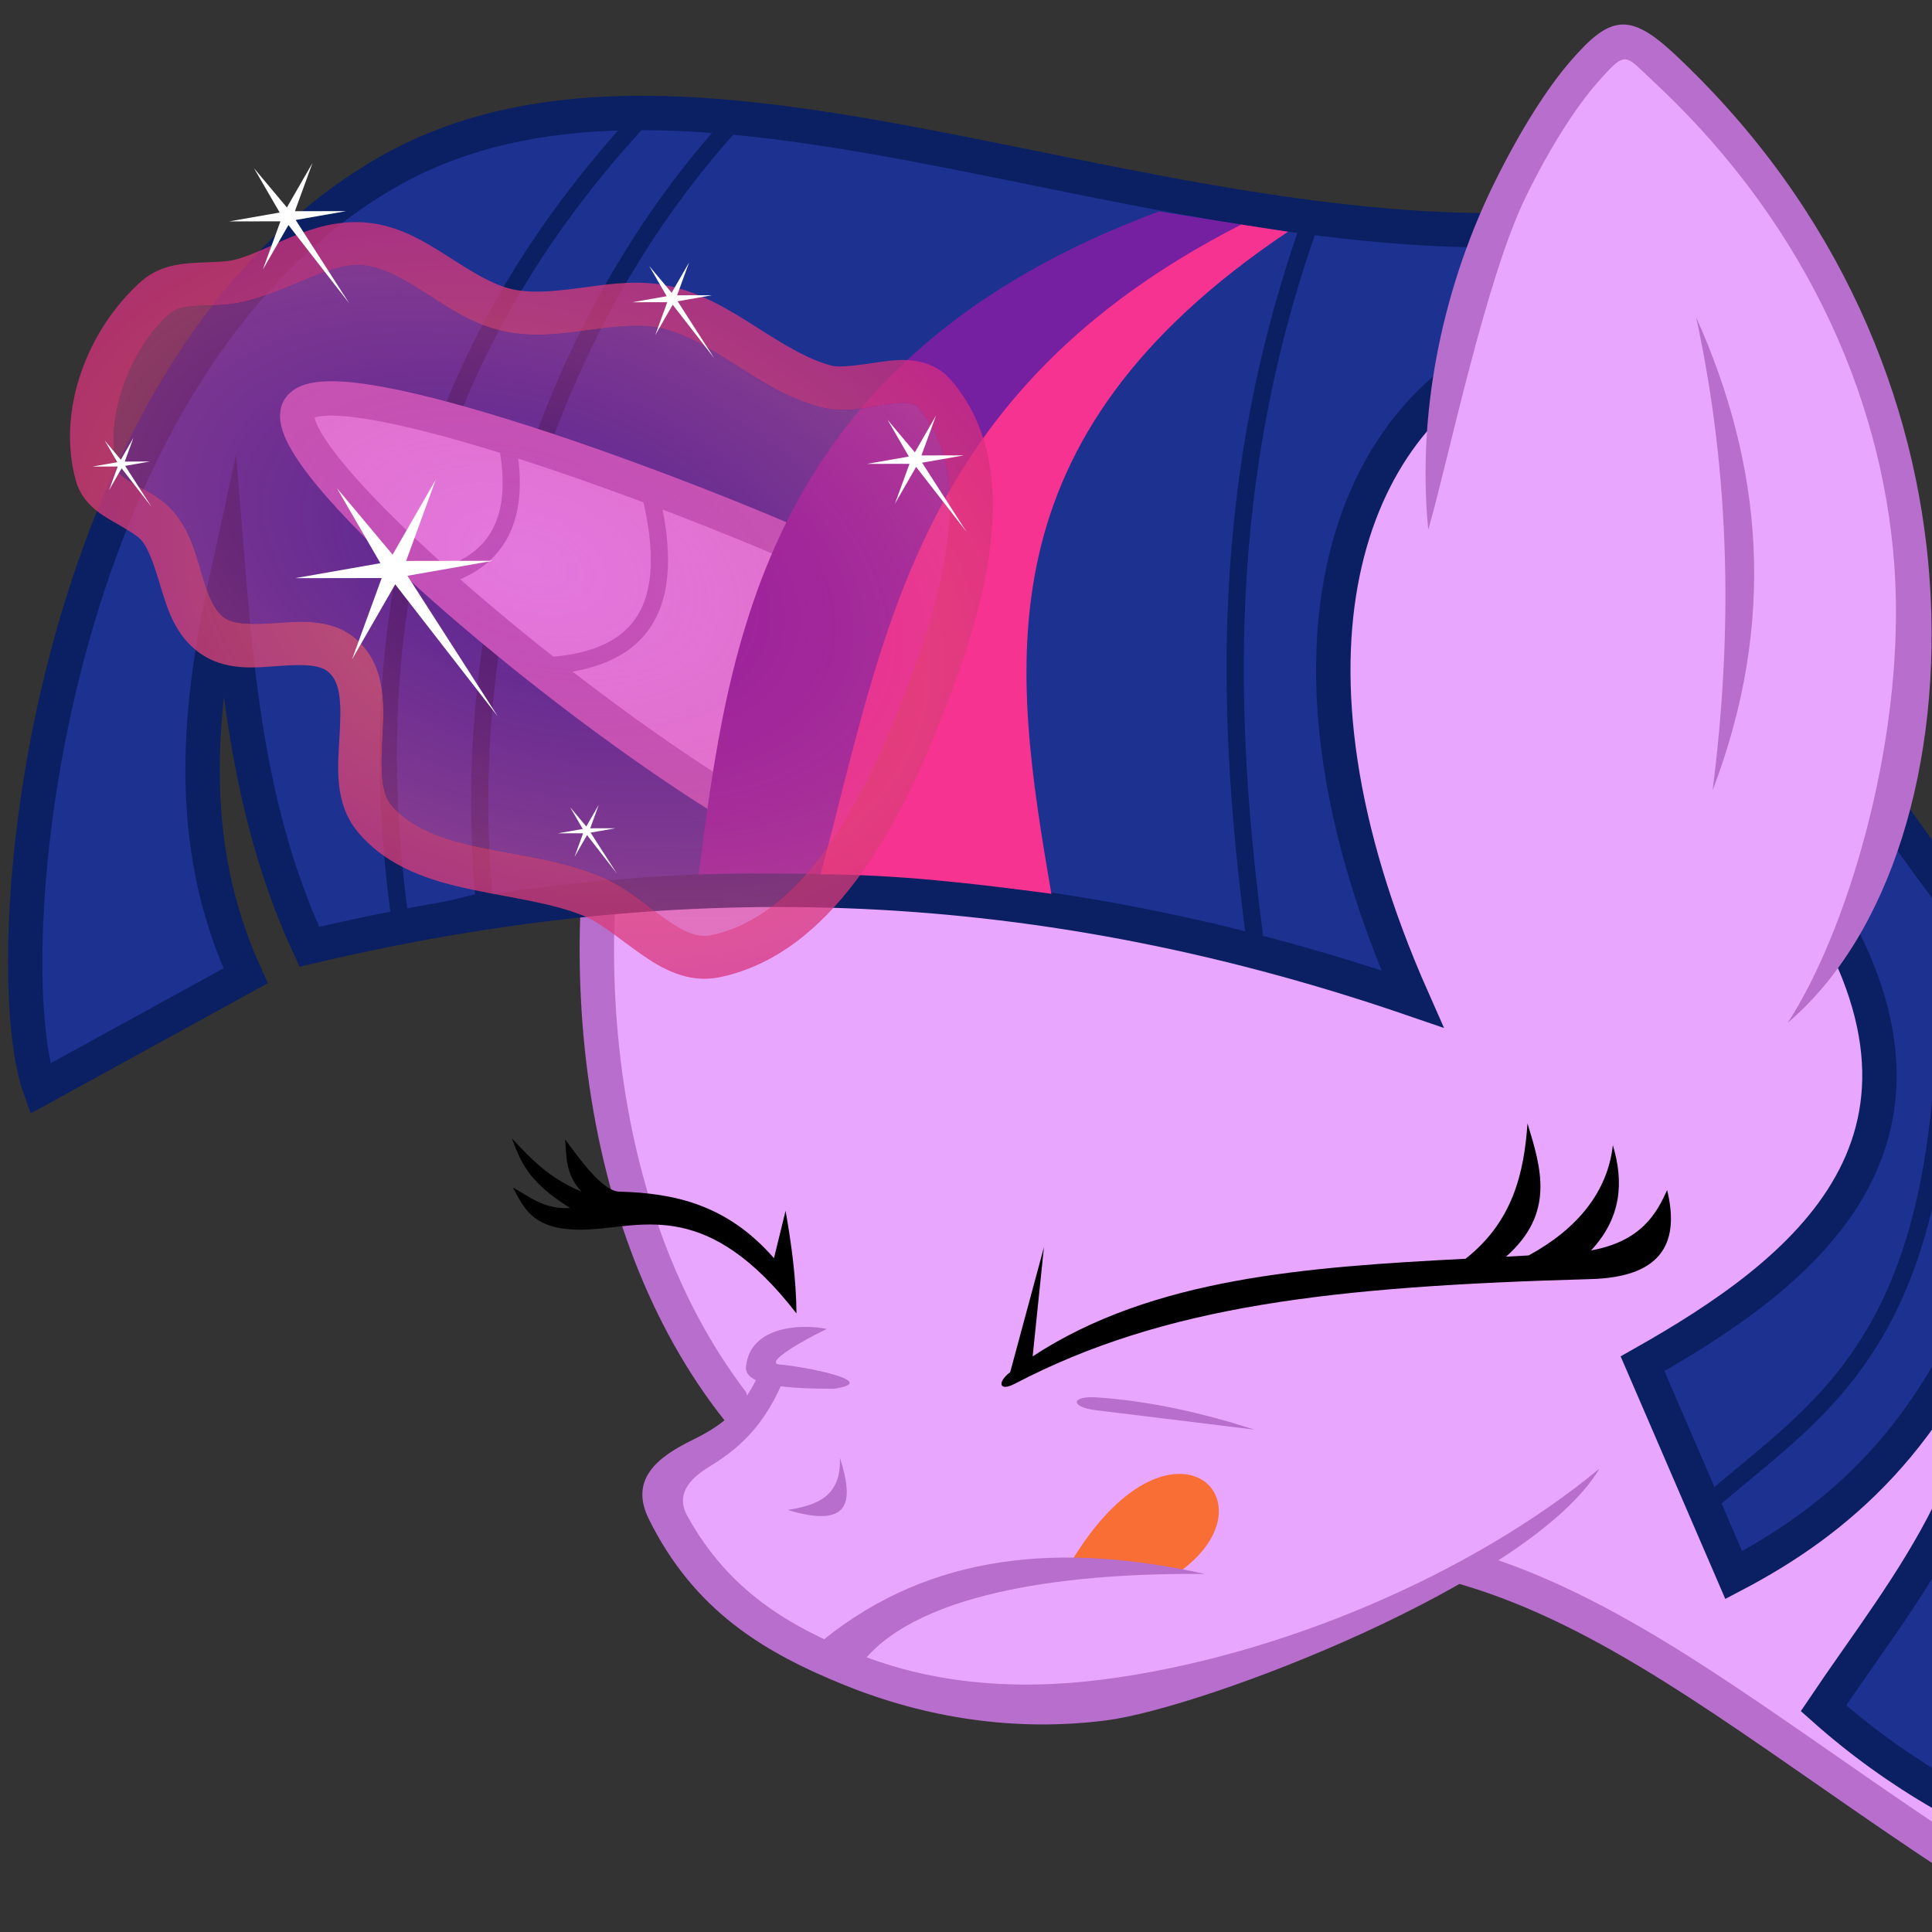
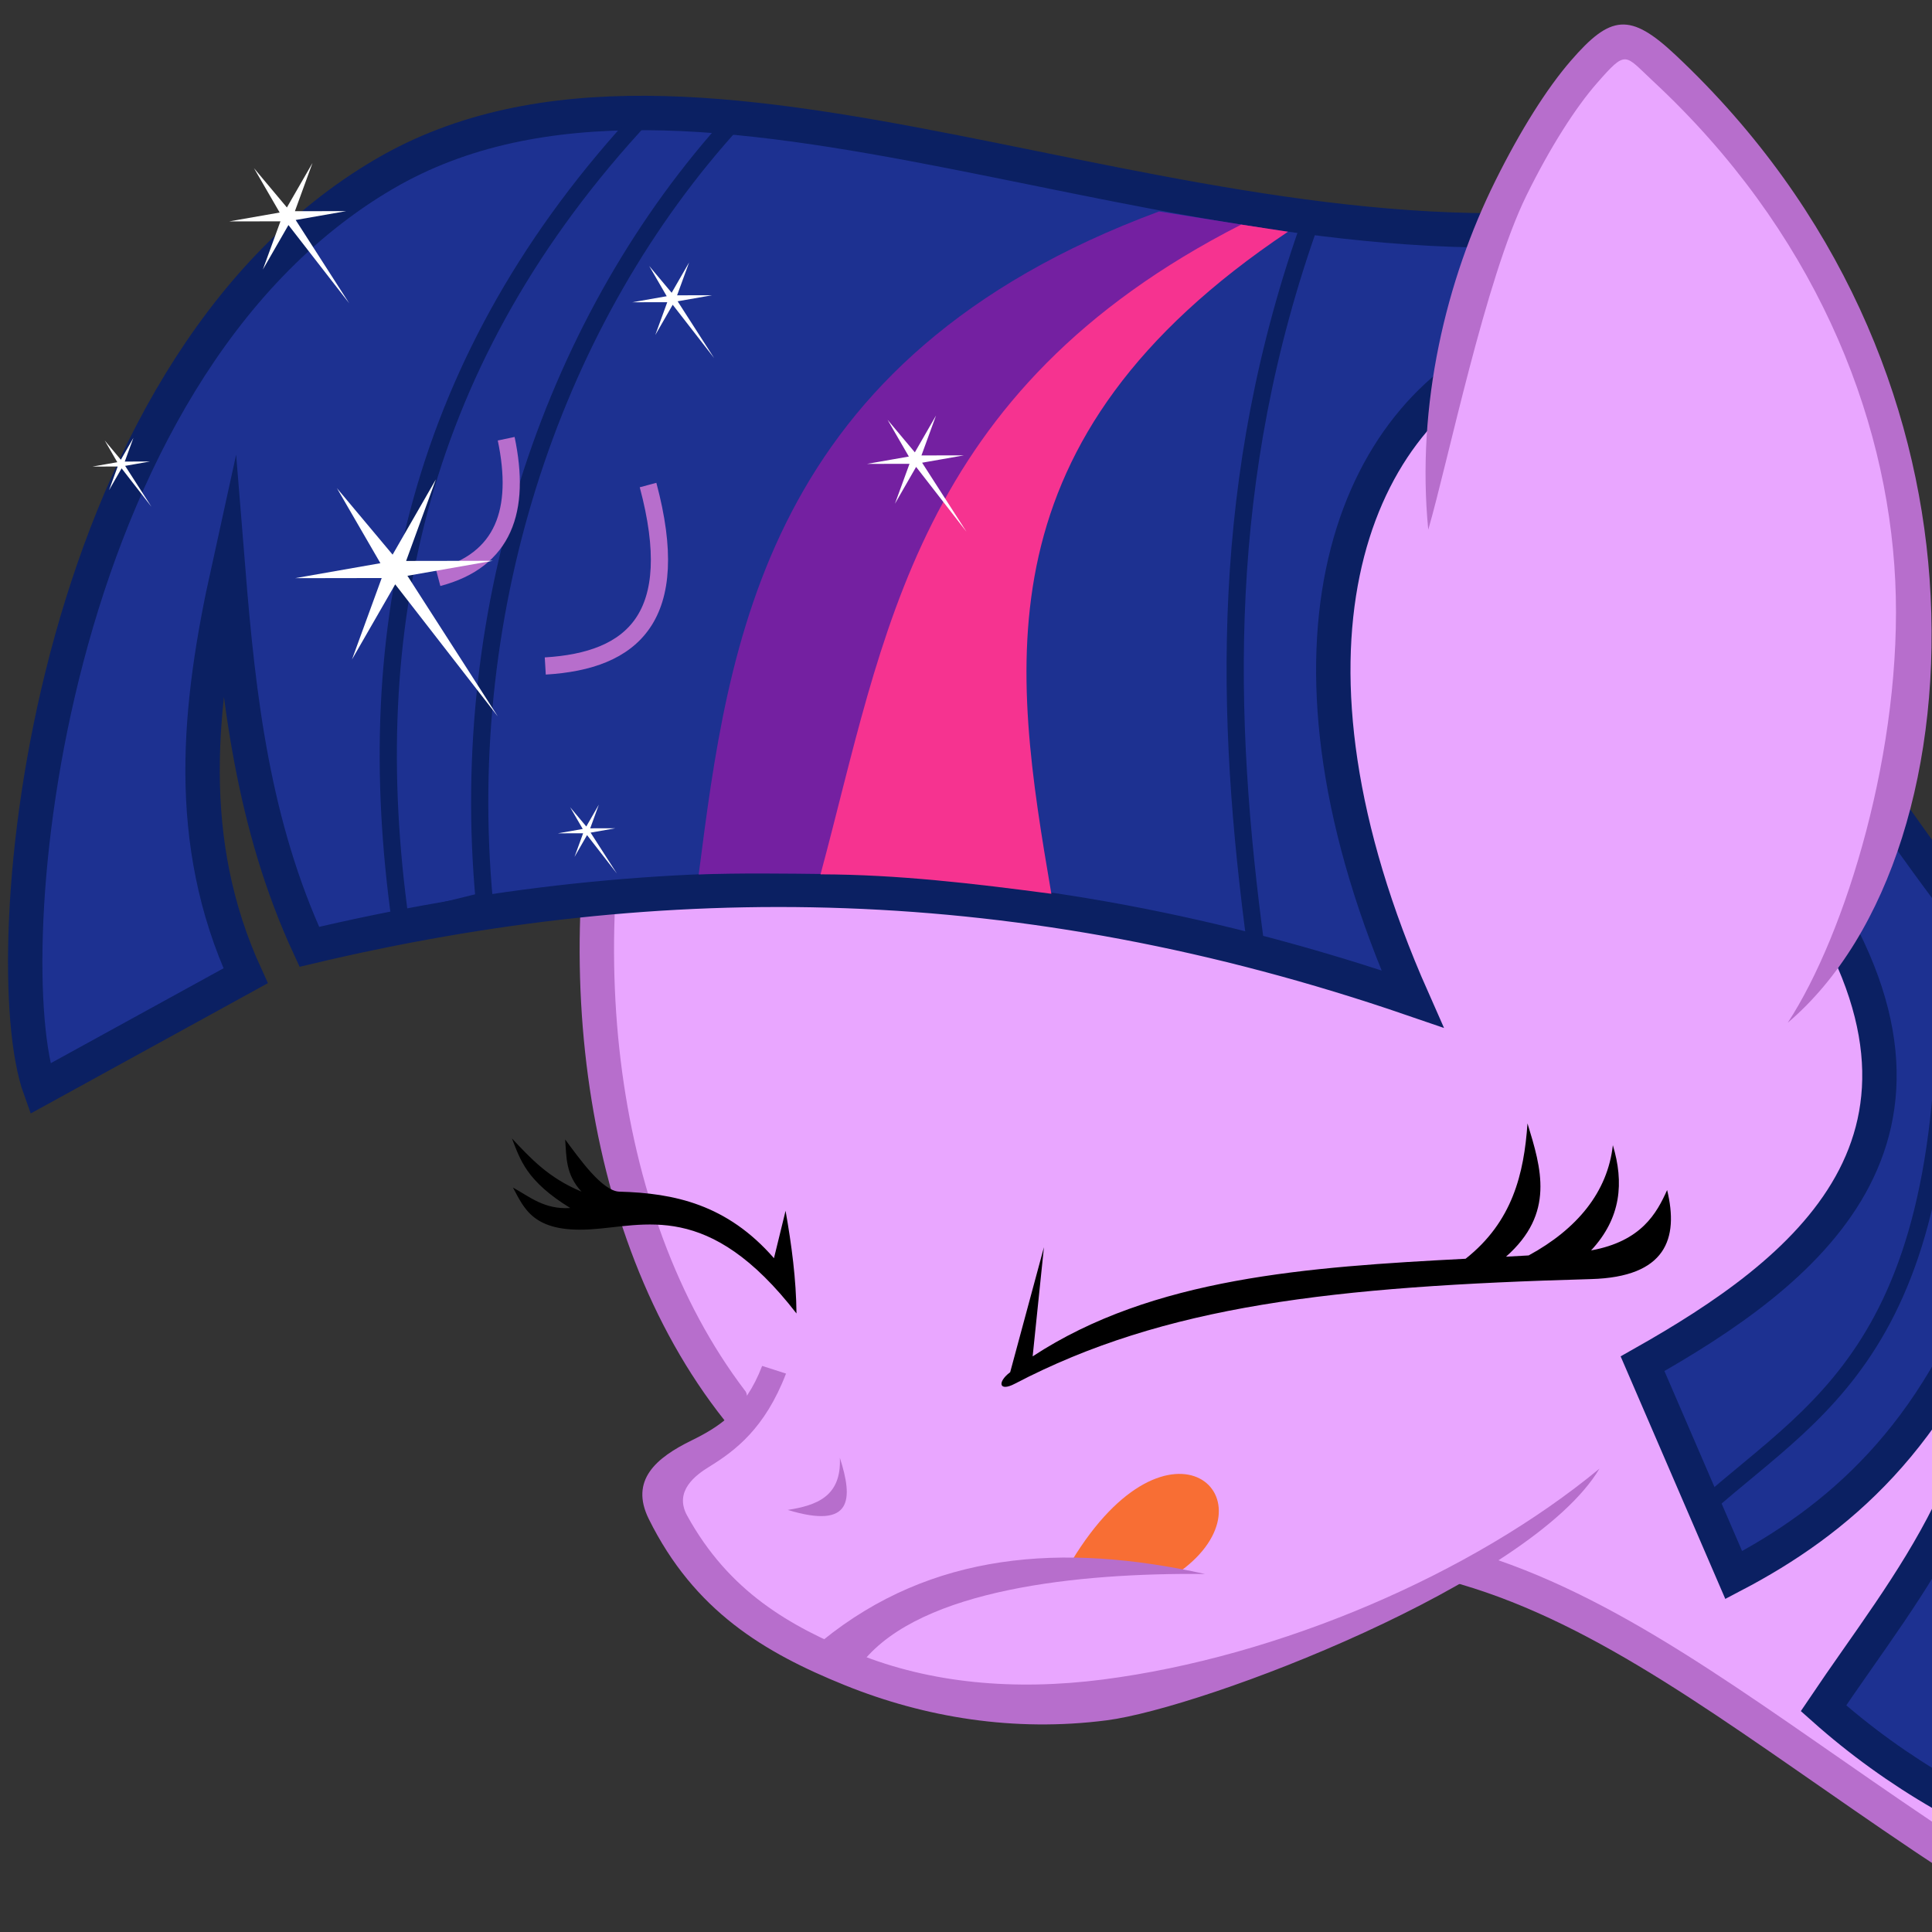
<svg xmlns="http://www.w3.org/2000/svg" xmlns:xlink="http://www.w3.org/1999/xlink" width="500" height="500">
  <rect width="100%" height="100%" fill="#333333" stroke="none" />
  <defs>
    <linearGradient id="d">
      <stop offset="0" stop-color="#d71194" stop-opacity=".308" />
      <stop offset="1" stop-color="#da4f90" stop-opacity=".588" />
    </linearGradient>
    <linearGradient id="c">
      <stop offset="0" stop-color="#ed6666" stop-opacity=".78" />
      <stop offset="1" stop-color="#cd1889" stop-opacity=".731" />
    </linearGradient>
    <linearGradient id="g" x1="1888.005" x2="2221.96" y1="579.282" y2="579.282" gradientTransform="translate(-399.875 -874.564) scale(.742)" gradientUnits="userSpaceOnUse" xlink:href="#a" />
    <linearGradient id="f" x1="1796.374" x2="1926.411" y1="221.239" y2="221.239" gradientTransform="translate(-399.875 -874.563) scale(.742)" gradientUnits="userSpaceOnUse" xlink:href="#b" />
    <radialGradient id="i" cx="1849.298" cy="249.661" r="160.998" fx="1849.298" fy="249.661" gradientTransform="matrix(1.205 .39 -.276 .854 -1187.262 -1623.66)" gradientUnits="userSpaceOnUse" xlink:href="#c" />
    <radialGradient id="h" cx="1847.971" cy="233.616" r="145.889" fx="1847.971" fy="233.616" gradientTransform="matrix(.995 .34 -.2 .584 -821.284 -1464.104)" gradientUnits="userSpaceOnUse" xlink:href="#d" />
    <linearGradient id="a">
      <stop offset="0" stop-color="#b76ecc" />
    </linearGradient>
    <linearGradient id="b">
      <stop offset="0" stop-color="#0b2062" />
    </linearGradient>
    <linearGradient id="j" x1="-363.655" x2="-64.65" y1="263.624" y2="263.624" gradientUnits="userSpaceOnUse" xlink:href="#e" />
    <linearGradient id="e">
      <stop offset="0" stop-color="#966bab" />
    </linearGradient>
  </defs>
  <path fill="#e9a6ff" stroke="#b76ecc" stroke-miterlimit="20" stroke-width="8.901" d="M157.225 208.323c-10.023 67.702 7.128 139.277 53.198 176.077" />
  <path fill="#e9a6ff" d="M156.592 216.212l224.64-118.678L496.2 234.755l110.2 190.202-41.325 91.128-188.612-116.029-180.136-27.02z" />
  <path fill="none" stroke="#b76ecc" stroke-miterlimit="20" stroke-width="8.901" d="M372.264 403.88c74.8 17.804 130.622 97.405 264.49 141.612" />
  <path fill="#e9a6ff" d="M202.181 354.43c-9.908 25.85-36.253 22.534-30.72 33.342 46.656 91.128 176.952 49.245 244.26-6.369" />
  <path fill="#1d3191" stroke="#0b2062" stroke-miterlimit="20" stroke-width="8.901" d="M468.17 227.804c44.636 66.796-1.636 101.713-43.083 125.127l23.602 54.696c26.492-13.865 52.38-35.445 68.183-80.171 4.426 51.384-22.613 81.417-44.956 114.637 37.79 33.664 87.838 50.58 153.6 53.948l8.242-171.582c-70.849-5.767-121.124-80.997-156.597-131.87M389.497 90.688c-40.51 18.728-63.464 78.634-23.976 167.835-101.447-34.816-194.086-35.148-285.47-13.486-14.555-31.475-18.308-64.369-20.98-97.405-7.7 34.966-11.522 69.932 4.496 104.897l-53.198 29.222c-12.088-33.598.852-185.22 89.163-236.768C179.815-1.88 304.086 72.198 418.719 57.72" />
  <path fill="none" stroke="url(#f)" stroke-width="4.45" d="M1024.256-813.473c-46.22 50.594-71.78 124.967-64.637 201.858l-21.722 5.298c-10.568-75.383 4.494-146.058 63.047-208.745z" transform="translate(-834.286 844.78)" />
  <path fill="#f86e34" d="M277.295 404.068c25.47-42.168 53.593-15.876 28.097 2.623z" />
  <path fill="url(#g)" d="M1031.528-491.282c-4.46 11.634-11.297 15.872-18.282 19.295-9.135 4.477-16.034 10.262-11.053 20.325 11.788 23.815 29.931 34.596 50.67 42.984 20.738 8.388 43.876 12.208 67.842 9.113 25.163-3.25 109.859-35.538 127.525-65.134-32.99 27.259-82.823 48.693-128.529 54.58-22.853 2.945-44.583.973-63.5-6.678-17.665-7.145-33.283-16.148-44.077-35.734-3.485-6.324 2.19-10.494 5.668-12.635 6.725-4.14 14.466-9.918 19.914-24.133z" color="#000" overflow="visible" transform="translate(-834.286 844.78)" />
  <path fill="#e9a6ff" d="M462.176 261.52c44.388-43.944 55.832-169.984-38.587-250.254-11.428-9.716-57.038 67.777-55.071 125.127" />
  <path fill="#b76ecc" d="M406.51 15.741c-6.258 7.236-13.056 18.058-19.47 30.968-12.83 25.818-20.553 58.067-17.408 90.372 5.152-17.75 14.77-64.824 25.382-86.432 6.112-12.447 12.727-22.795 18.242-29.09 7.756-8.854 7.106-7.474 14.545-.564 41.24 38.313 60.626 85.743 62.688 129.348 2.039 43.118-12.812 91.373-27.822 114.343 26.484-22.54 40.17-66.89 36.7-114.992-3.294-45.657-22.907-95.223-65.763-135.478-11.787-11.072-16.802-10.373-27.094 1.525z" color="#000" overflow="visible" />
-   <path fill="#b76ecc" d="M212.885 424.56c28.126-22.827 62.004-25.407 98.942-17.219-32.814-.321-73.284 3.923-88.479 22.65zm-9.018-33.791c7.436-1.187 13.932-3.433 13.487-13.487 3.453 10.7 3.334 18.611-13.487 13.487zm10.115-46.829c-6.408-1.367-19.845-.885-20.925 9.75-.537 5.296 12.661 5.694 22.735 5.72 12.887-1.863-8.347-5.863-13.972-6.27-4.53-.326 6.723-6.659 12.162-9.2z" />
+   <path fill="#b76ecc" d="M212.885 424.56c28.126-22.827 62.004-25.407 98.942-17.219-32.814-.321-73.284 3.923-88.479 22.65zm-9.018-33.791c7.436-1.187 13.932-3.433 13.487-13.487 3.453 10.7 3.334 18.611-13.487 13.487zm10.115-46.829z" />
  <path d="M206.13 339.923c-.079-8.856-1.255-17.712-2.824-26.568l-3.004 12.263c-12.161-13.95-25.861-16.844-40.001-17.22-4.48-.118-10.493-8.754-14.04-13.51.367 4.504.05 9.008 4.238 13.51-8.652-3.598-13.243-8.72-18.013-13.774 2.197 5.57 3.711 10.996 15.1 18.013-6.752.403-10.431-2.883-14.835-5.298 2.933 5.408 5.223 11.646 19.835 10.83 14.162-.792 30.712-7.753 53.543 21.754zm189.185-49.183c-.914 13.036-3.88 25.44-16.017 35.023-40.9 2.13-80.965 4.872-112.048 25.265l2.92-28.255-8.738 32.358c-.023.017-.047.03-.071.046-3.296 2.507-2.838 5.082 1.252 2.944 38.774-20.273 82.194-25.218 149.181-27.096 19.354-.543 22.712-10.448 19.656-23.04-2.688 5.968-6.615 13.25-19.68 15.622 7.833-8.42 8.53-17.622 5.633-27.235-1.34 12.125-9.248 21.71-21.788 28.533-1.954.109-3.91.222-5.864.325 12.723-11.213 9.128-22.85 5.564-34.49z" />
-   <path fill="#e9a6ff" stroke="#b76ecc" stroke-width="8.901" d="M191.691 209.447c-50.11-30.236-121.49-92.321-114.263-103.774 7.228-11.452 89.638 18.129 133.37 37.464" />
  <path fill="none" stroke="#b76ecc" stroke-width="4.45" d="M131 113.54c3.872 18.483-.52 31.455-17.607 35.965m54.322-23.976c9.16 34.2-3.909 45.475-26.6 46.829" />
  <path fill="#7420a1" d="M180.827 226.305c7.649-59.483 16.897-133.72 119.133-171.582l27.42 4.365c-52.902 40.705-96.491 91.882-112.743 167.123-11.678-.143-23.34-.28-33.81.094z" />
  <path fill="#f63390" d="M212.355 226.278c19.912.038 39.824 2.384 59.736 5.034-10.009-58.668-19.151-117.507 61.243-171.345l-12.12-1.837c-84.573 43.136-92.279 106.654-108.86 168.148z" />
-   <path fill="#7420a1" d="M546.268 285.617l12.185 10.596c37.327 63.356 30.894 137.001 13.12 188.898-11.4-2.301-21.406-5.743-31.928-8.762 20.466-62.604 23.615-126.13 6.623-190.732z" />
  <path fill="#f63390" d="M556.209 294.488c6.178 4.65 12.333 9.187 18.423 13.398 26.843 54.826 24.122 116.807 16.418 180.517a201.018 201.018 0 0 1-22.72-4.098c18.46-62.521 18.302-125.3-12.121-189.817z" />
  <path fill="none" stroke="#0b2062" stroke-width="4.45" d="M502.636 230.8c6.702 115.626-30.482 131.706-61.065 158.845m90.661-120.632c26.684 95.133 9.416 150.71-13.112 201.553M339.377 56.739c-24.115 67.077-22.404 128.539-14.305 188.612" />
-   <path fill="#b76ecc" d="M438.981 82.17c17.151 38.172 20.96 78.568 4.239 122.386 5.137-40.14 4.737-80.834-4.239-122.386zM283.88 361.645c13.795.938 27.365 4.038 40.795 8.344l-41.06-5.033c-6.785-.831-6.437-3.767.264-3.311z" />
-   <path fill="url(#h)" d="M926.215-776.168c-7.918.304-16.96 6.566-28.58 9.434-4.662 1.151-8.98.905-12.424 1.113-3.444.207-5.587.76-6.884 1.9-10.467 9.2-17.278 27.605-13.676 40.402.297 1.054 1.554 2.219 4.566 3.94 3.012 1.722 7.292 3.509 10.593 7.742 4.169 5.346 5.474 11.461 6.977 16.411 1.504 4.95 3.02 8.442 5.494 10.292 2.428 1.816 7.423 1.806 13.907 1.367 6.484-.439 14.843-1.189 21.093 4.937 3.612 3.541 5.237 8.103 5.841 12.401.604 4.298.359 8.532.14 12.494-.44 7.923-.42 14.148 2.294 17.315 5.236 6.108 13.309 8.892 23.133 10.963 9.824 2.071 21.009 3.259 31.269 7.58 6.645 2.8 11.798 7.543 16.526 10.871 4.729 3.328 8.278 4.937 11.706 4.242 11.133-2.259 20.581-10.017 28.603-20.63 8.022-10.612 14.398-23.875 19.262-35.881 5.328-13.15 11.087-28.917 13.19-43.53 2.101-14.614.592-27.477-7.418-36.508-.593-.668-1.047-.91-2.341-1.09-1.294-.18-3.314-.059-5.68.279-4.73.675-10.73 2.452-17.291.695-8.562-2.292-15.602-6.971-22.183-11.149-6.58-4.178-12.663-7.847-18.96-9.248-5.331-1.187-11.474-.5-18.289.417-6.814.917-14.304 2.06-22.159.44-8.254-1.702-14.749-6.293-20.699-10.083-5.95-3.79-11.212-6.735-16.434-7.093a14.84 14.84 0 0 0-1.576-.023z" transform="translate(-834.286 844.78)" />
-   <path fill="url(#i)" d="M928.533-787.224c-13.837-.947-24.448 7.433-33.587 9.689-2.473.61-6.195.534-10.407.788s-9.337.947-13.56 4.659c-13.863 12.184-22.21 33.4-17.037 51.782 1.61 5.717 6.237 8.57 9.735 10.57 3.499 2 6.324 3.623 7.348 4.937 2.155 2.763 3.5 7.45 5.123 12.795 1.623 5.345 3.718 11.66 9.48 15.97 6.894 5.157 14.977 3.998 21.302 3.57 6.325-.428 10.498-.239 12.563 1.785 1.458 1.43 2.226 3.206 2.62 6.003.392 2.797.262 6.403.045 10.315-.433 7.823-1.567 17.557 4.96 25.173 7.76 9.053 18.723 12.401 29.276 14.626 10.553 2.224 21.109 3.5 29.252 6.93 4.13 1.74 8.98 5.87 14.44 9.712 5.46 3.843 12.274 7.703 20.306 6.073 14.755-2.993 26.292-12.936 35.278-24.825 8.987-11.888 15.644-25.931 20.7-38.408 5.432-13.406 11.562-29.847 13.907-46.15 2.345-16.302.874-33.071-10.13-45.477-2.512-2.833-6.003-4.27-9.132-4.705-3.13-.436-6.028-.112-8.762.278-5.467.78-10.385 1.614-12.864.95-6.302-1.687-12.435-5.565-19.076-9.782-6.643-4.217-13.807-8.79-22.53-10.731-7.856-1.75-15.343-.643-22.183.278-6.841.92-13.053 1.664-18.428.556-5.341-1.102-10.854-4.669-16.99-8.576-6.136-3.908-13.022-8.195-21.65-8.785zm-.742 11.08c5.222.357 10.484 3.303 16.434 7.092 5.95 3.79 12.445 8.381 20.7 10.083 7.854 1.62 15.344.477 22.158-.44 6.815-.918 12.958-1.604 18.289-.417 6.297 1.401 12.38 5.07 18.96 9.248 6.58 4.178 13.62 8.857 22.183 11.15 6.561 1.756 12.562-.021 17.292-.696 2.365-.338 4.385-.458 5.679-.278 1.294.18 1.748.421 2.34 1.09 8.01 9.03 9.52 21.893 7.418 36.506-2.102 14.614-7.86 30.38-13.189 43.531-4.864 12.006-11.24 25.27-19.262 35.881-8.022 10.613-17.47 18.371-28.603 20.63-3.428.695-6.977-.914-11.705-4.242-4.73-3.328-9.882-8.072-16.527-10.871-10.26-4.321-21.445-5.509-31.269-7.58-9.824-2.07-17.897-4.855-23.133-10.963-2.714-3.167-2.734-9.392-2.295-17.315.22-3.962.465-8.196-.139-12.494-.604-4.298-2.229-8.86-5.84-12.4-6.25-6.127-14.61-5.377-21.094-4.938-6.484.439-11.479.45-13.907-1.367-2.473-1.85-3.99-5.342-5.494-10.292-1.503-4.95-2.808-11.065-6.977-16.41-3.301-4.234-7.58-6.021-10.593-7.743-3.012-1.721-4.27-2.886-4.566-3.94-3.602-12.797 3.209-31.202 13.676-40.402 1.297-1.14 3.44-1.693 6.884-1.9 3.444-.208 7.762.038 12.424-1.113 12.395-3.06 21.865-9.978 30.156-9.41z" color="#000" overflow="visible" transform="translate(-834.286 844.78)" />
  <path fill="#fff" d="M128.844 185.43l-26.563-34.204-11.188 19.45 7.692-21.08-22.44.037 22.102-3.879-11.25-19.415 14.41 17.202 11.188-19.451-7.692 21.08 22.439-.036-22.102 3.878zm121.264-47.834l-13.017-16.761-5.482 9.531 3.77-10.33-10.997.018 10.83-1.9-5.513-9.514 7.062 8.429 5.482-9.532-3.77 10.33 10.997-.018-10.83 1.9zM90.375 78.492L74.65 58.242l-6.624 11.516 4.554-12.48-13.285.021 13.085-2.296-6.661-11.494 8.53 10.184 6.625-11.516-4.554 12.48 13.285-.021-13.085 2.296zm-51.194 52.643l-7.71-9.927-3.247 5.645 2.233-6.118-6.513.01 6.415-1.125-3.266-5.635 4.183 4.993 3.247-5.646-2.232 6.118 6.512-.01-6.414 1.125zm120.455 94.918l-7.709-9.927-3.247 5.645 2.232-6.118-6.513.01 6.415-1.125-3.265-5.635 4.182 4.992 3.247-5.645-2.232 6.118 6.513-.01-6.415 1.125zM184.81 92.665l-10.715-13.798-4.514 7.847 3.103-8.504-9.052.015 8.916-1.565-4.539-7.832 5.813 6.94 4.514-7.848-3.103 8.504 9.052-.014-8.916 1.564z" />
  <path fill="url(#j)" d="M-363.655 102H-64.65v323.249h-299.005z" />
</svg>